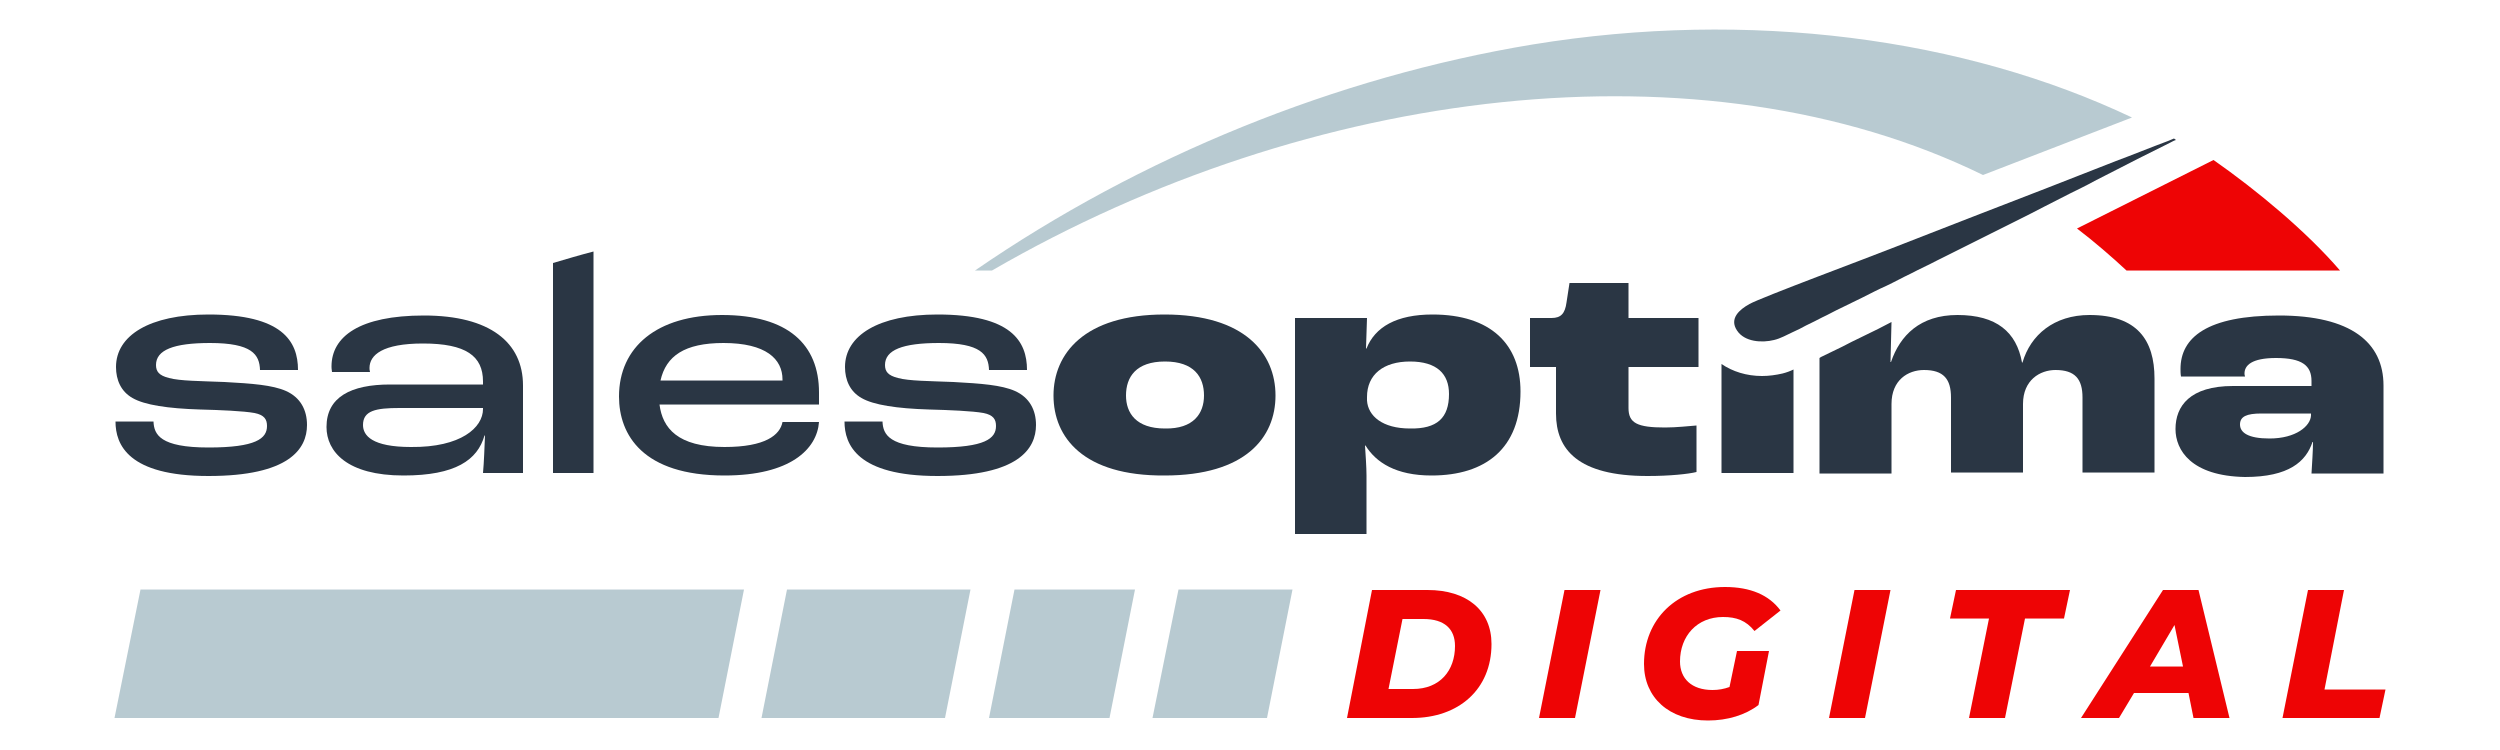
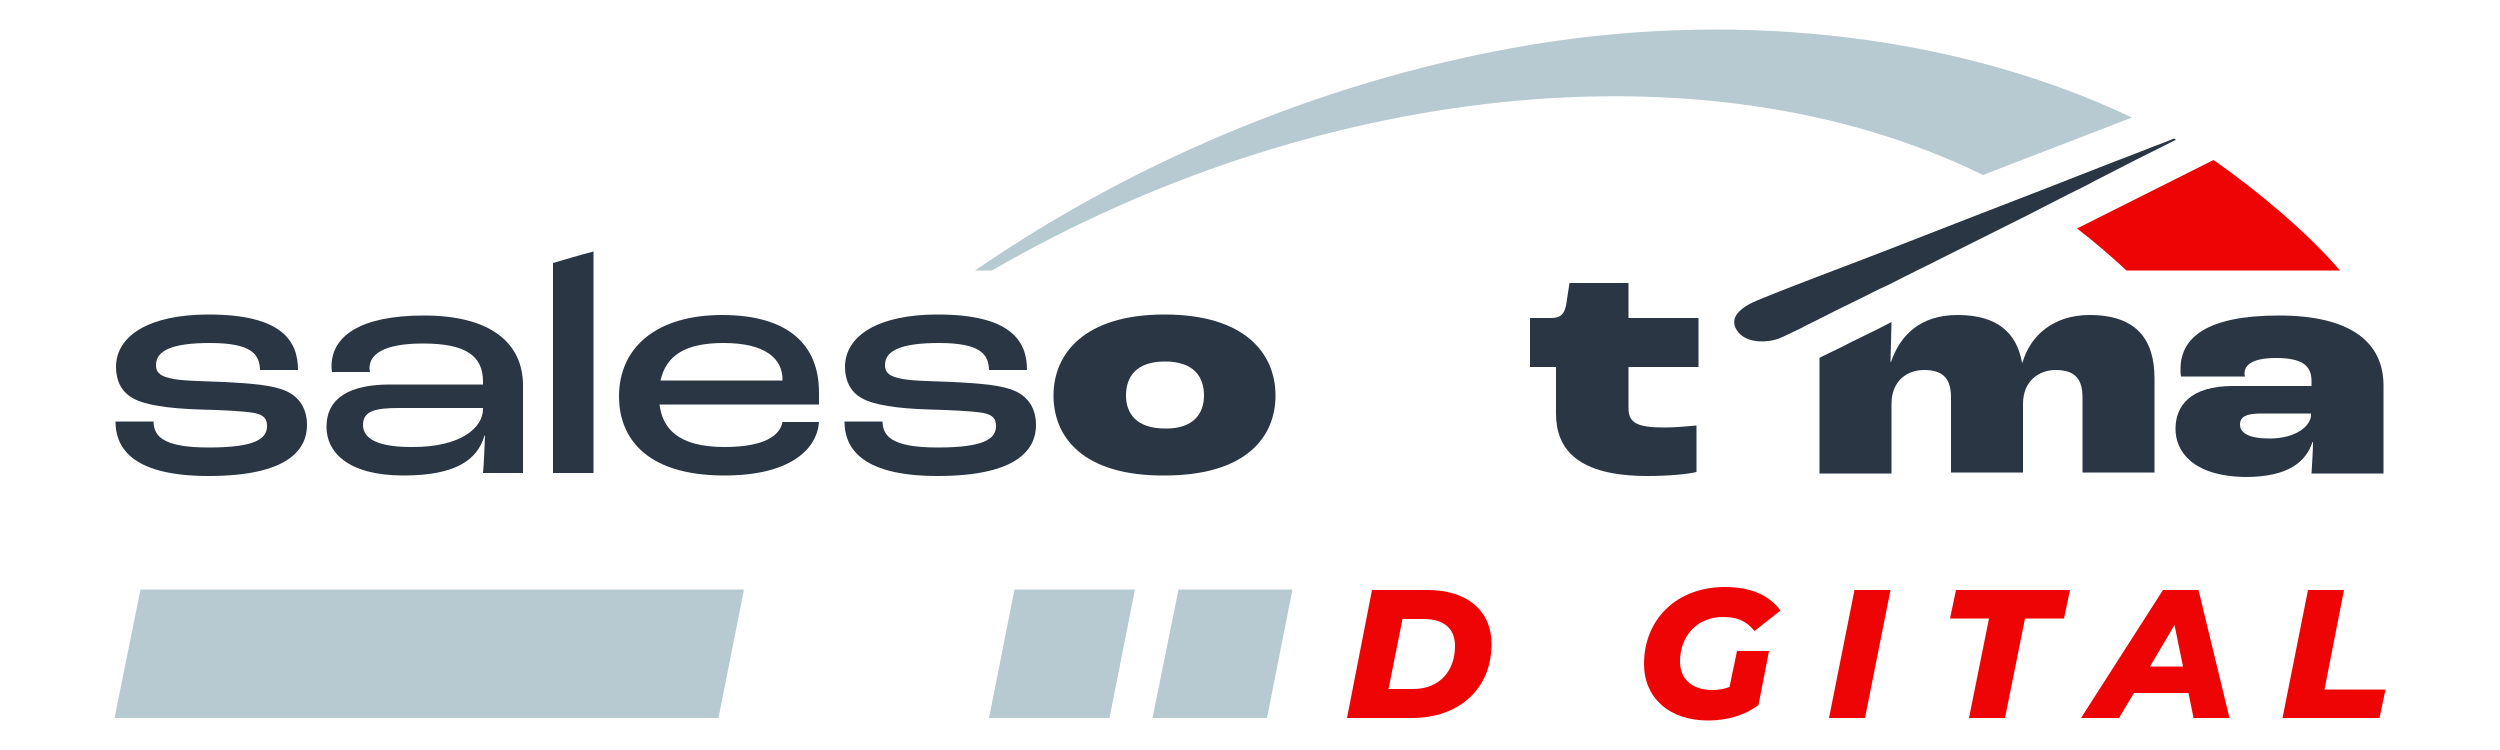
<svg xmlns="http://www.w3.org/2000/svg" version="1.1" id="Layer_1" x="0px" y="0px" viewBox="0 0 500 150" style="enable-background:new 0 0 500 150;" xml:space="preserve">
  <style type="text/css">
	.st0{fill:#2A3644;}
	.st1{fill:#B8CAD1;}
	.st2{fill:#EE0405;}
</style>
  <g>
    <path class="st0" d="M434.8,27.7c-0.4,0.2-0.8,0.3-1.2,0.5c-3.5,1.3-6.9,2.7-10.4,4c-4.6,1.8-9.2,3.6-13.8,5.4   c-5.2,2-10.3,4-15.5,6c-5.1,2-10.3,4-15.4,6c-4.5,1.8-26.3,9.9-28.6,11.2c-2,1.1-4.1,2.9-2.5,5.3c1.5,2.3,5,2.5,7.4,1.9   c1.3-0.3,2.5-1,3.8-1.6c0.9-0.4,1.7-0.8,2.6-1.3c1.1-0.5,2.2-1.1,3.2-1.6c1.3-0.6,2.5-1.3,3.8-1.9c1.4-0.7,2.9-1.4,4.3-2.1   c1.6-0.8,3.1-1.6,4.7-2.3c1.7-0.8,3.3-1.7,5-2.5c1.7-0.9,3.5-1.7,5.2-2.6c1.8-0.9,3.6-1.8,5.4-2.7c1.8-0.9,3.6-1.8,5.4-2.7   c1.8-0.9,3.6-1.8,5.4-2.7c1.8-0.9,3.6-1.8,5.3-2.7c1.7-0.9,3.4-1.7,5.1-2.6c1.6-0.8,3.3-1.6,4.9-2.5c1.5-0.8,3-1.5,4.5-2.3   c1.4-0.7,2.7-1.4,4.1-2.1c1.2-0.6,2.4-1.2,3.6-1.8c1-0.5,2-1,3-1.5c0.4-0.2,0.7-0.4,1.1-0.5C435.1,27.9,434.9,27.8,434.8,27.7z" />
    <path class="st1" d="M426.4,23.5C392.9,7.6,349.9,1.8,306.5,8.9c-39.3,6.5-78.4,22.4-111.5,45.2h3.4   c63.7-36.9,142.2-46.5,198.2-19.1L426.4,23.5z" />
    <path class="st2" d="M442.7,32l-27.3,13.7c3.3,2.5,7,5.7,9.9,8.4H468C461.3,46.3,451.3,38,442.7,32z" />
    <g>
      <path class="st0" d="M110.6,52.6v42h8.1V50.3C116,51,113.3,51.8,110.6,52.6z" />
      <path class="st0" d="M23.1,84.3h7.6c0.1,2.6,1.3,5.2,11,5.2c9.5,0,11.7-1.8,11.7-4.3c0-1.3-0.5-2.2-2.5-2.6    c-2.2-0.4-6.9-0.6-10.9-0.7c-6.4-0.2-11.1-0.9-13.5-2.3c-2.3-1.3-3.3-3.6-3.3-6.2c0-6.3,6.7-10.5,18.5-10.5    c14.7,0,17.9,5.3,17.9,11.1h-7.6c-0.1-3.1-1.6-5.4-10-5.4c-7.3,0-10.8,1.4-10.8,4.4c0,1.3,0.6,2.1,2.6,2.6    c2.2,0.6,6.2,0.6,11.1,0.8c5.5,0.3,9.6,0.6,12.3,1.8c2.9,1.3,4.2,3.8,4.2,6.8c0,4.8-3.6,10.2-19.7,10.2    C25.6,95.2,23.1,88.9,23.1,84.3z" />
      <path class="st0" d="M65.3,85.4c0-6,4.9-8.5,12.7-8.5h18.6v-0.6c0-5.1-3.4-7.6-12-7.6c-8.1,0-10.7,2.3-10.7,4.9    c0,0.2,0,0.4,0.1,0.8h-7.6c-0.1-0.6-0.1-1-0.1-1.1c0-6,5.6-10.2,18.5-10.2c13.2,0,19.8,5.4,19.8,14v17.5h-8    c0.2-2.1,0.3-5.3,0.4-7.5h-0.1c-1.4,4.9-5.8,8-16.2,8C69.4,95.1,65.3,90.3,65.3,85.4z M96.6,81.8v-0.2H79.9    c-4.7,0-7.3,0.5-7.3,3.4c0,2.1,1.8,4.4,9.6,4.4C92.2,89.5,96.6,85.5,96.6,81.8z" />
      <path class="st0" d="M163.8,80.9h-31.9c0.6,4.7,3.6,8.5,13,8.5c8.2,0,11.1-2.4,11.6-5h7.3c-0.4,5.4-5.7,10.7-18.9,10.7    c-16.3,0-21.1-8.1-21.1-15.8c0-9.9,7.6-16.3,20.6-16.3c13.2,0,19.4,5.9,19.4,15.5V80.9z M156.5,75.9c0-4.1-3.3-7.3-11.8-7.3    c-7.8,0-11.5,2.6-12.6,7.5h24.4V75.9z" />
      <path class="st0" d="M168.9,84.3h7.6c0.1,2.6,1.3,5.2,11,5.2c9.5,0,11.7-1.8,11.7-4.3c0-1.3-0.5-2.2-2.5-2.6    c-2.2-0.4-6.9-0.6-10.9-0.7c-6.4-0.2-11.1-0.9-13.5-2.3c-2.3-1.3-3.3-3.6-3.3-6.2c0-6.3,6.7-10.5,18.5-10.5    c14.7,0,17.9,5.3,17.9,11.1h-7.6c-0.1-3.1-1.6-5.4-10-5.4c-7.3,0-10.8,1.4-10.8,4.4c0,1.3,0.6,2.1,2.6,2.6    c2.2,0.6,6.2,0.6,11.1,0.8c5.5,0.3,9.6,0.6,12.3,1.8c2.9,1.3,4.2,3.8,4.2,6.8c0,4.8-3.6,10.2-19.7,10.2    C171.4,95.2,168.9,88.9,168.9,84.3z" />
      <path class="st0" d="M210.7,79.1c0-8.3,6.1-16.2,22.2-16.2c16.1,0,22.2,7.8,22.2,16.2c0,8.4-6,16-22.2,16    C216.7,95.2,210.7,87.5,210.7,79.1z M240.8,79.1c0-3.7-2-6.8-7.8-6.8c-5.8,0-7.8,3.1-7.8,6.8c0,3.5,2,6.6,7.8,6.6    C238.7,85.8,240.8,82.7,240.8,79.1z" />
-       <path class="st0" d="M259,63.6h14.4l-0.2,6.1h0.1c1.7-4.3,6-6.8,13.2-6.8c11.7,0,17.6,6,17.6,15.4c0,11.3-6.9,16.8-17.8,16.8    c-7.1,0-11.1-2.6-13.2-6h-0.1c0.1,1.5,0.3,4.4,0.3,6v11.7H259V63.6z M289.8,78.8c0-4-2.4-6.5-7.8-6.5c-5.3,0-8.6,2.6-8.6,7.1v0.7    c0.2,3.1,3.1,5.6,8.6,5.6C287.4,85.8,289.8,83.6,289.8,78.8z" />
      <path class="st0" d="M435.1,85.8c0-4.6,2.9-8.6,11.5-8.6h15.7v-1c0-3.1-1.9-4.6-7.1-4.6c-4.9,0-6.3,1.5-6.3,3.1    c0,0.1,0,0.3,0.1,0.6h-12.8c-0.1-0.5-0.1-1.1-0.1-1.5c0-6.3,5.3-10.7,19.7-10.7c14.4,0,20.9,5.4,20.9,14v17.6h-14.4    c0.1-1.9,0.3-4.5,0.3-6.3h-0.1c-1.3,3.9-4.7,7-13.5,7C438.2,95.2,435.1,90,435.1,85.8z M462.2,83.1v-0.4h-9.9    c-3,0-4.3,0.6-4.3,2.2c0,1.6,1.6,2.8,5.9,2.8C459.2,87.7,462.1,85.2,462.2,83.1z" />
      <path class="st0" d="M311.2,82.7v-9.3H306v-9.8h4.3c1.9,0,2.7-0.9,3-3.1l0.6-3.9h11.8v7h14v9.8h-14v8.2c0,3,1.7,3.9,7.3,3.9    c2.3,0,4.9-0.3,6.3-0.4v9.3c-1.6,0.4-5.3,0.8-9.8,0.8C315.6,95.2,311.2,89.9,311.2,82.7z" />
-       <path class="st0" d="M356.5,74.7c-1.3,0.3-2.7,0.5-4.1,0.5c-3.1,0-5.9-0.9-8.1-2.4v21.8h14.4V73.9    C358.1,74.2,357.3,74.5,356.5,74.7z" />
      <path class="st0" d="M417.9,63c-7.1,0-11.8,4-13.4,9.5h-0.1c-1.1-6.1-5.1-9.5-12.9-9.5c-7.5,0-11.5,4.1-13.3,9.4h-0.1l0.2-8    l-2.7,1.4c-1.4,0.7-2.9,1.4-4.3,2.1c-1.3,0.6-2.5,1.3-3.8,1.9c-1.1,0.5-2.2,1.1-3.3,1.6c-0.1,0.1-0.2,0.1-0.3,0.2v23.1h14.4V80.8    c0-4.8,3.3-6.8,6.5-6.8c3.9,0,5.4,1.8,5.4,5.5v15h14.4V80.8c0-4.8,3.4-6.8,6.5-6.8c3.9,0,5.4,1.8,5.4,5.5v15h14.4V75.7    C430.9,68,427.4,63,417.9,63z" />
    </g>
    <path class="st2" d="M274.4,118h11.1c7.9,0,12.8,4.1,12.8,10.8c0,9.1-6.6,14.8-15.9,14.8h-13L274.4,118z M282.6,137.8   c5.4,0,8.4-3.7,8.4-8.6c0-3.4-2.1-5.4-6.3-5.4h-4.2l-2.8,14H282.6z" />
-     <path class="st2" d="M312.9,118h7.2l-5.1,25.6h-7.2L312.9,118z" />
    <path class="st2" d="M347.4,130.2h6.4l-2.1,10.8c-2.6,2-6.2,3.1-10.1,3.1c-7.8,0-12.8-4.6-12.8-11.3c0-8.9,6.5-15.4,16.2-15.4   c5.1,0,8.8,1.6,11.1,4.7l-5.2,4.1c-1.7-2.1-3.6-2.8-6.3-2.8c-5.2,0-8.6,3.8-8.6,8.9c0,3.4,2.3,5.7,6.5,5.7c1.2,0,2.3-0.2,3.4-0.6   L347.4,130.2z" />
    <path class="st2" d="M370.9,118h7.2l-5.1,25.6h-7.2L370.9,118z" />
    <path class="st2" d="M397.8,123.7H390l1.2-5.7H414l-1.2,5.7H405l-4,19.9h-7.2L397.8,123.7z" />
    <path class="st2" d="M437.7,138.6h-10.9l-3,5h-7.6l16.4-25.6h7.1l6.2,25.6h-7.2L437.7,138.6z M436.6,133.3l-1.7-8.3l-4.9,8.3H436.6   z" />
    <path class="st2" d="M461.6,118h7.2l-3.9,19.9h12.2l-1.2,5.7h-19.4L461.6,118z" />
    <polygon class="st1" points="235.7,117.9 230.5,143.6 253.4,143.6 258.5,117.9  " />
    <polygon class="st1" points="202.9,117.9 197.8,143.6 221.9,143.6 227,117.9  " />
-     <polygon class="st1" points="157.4,117.9 152.3,143.6 189,143.6 194.1,117.9  " />
    <polygon class="st1" points="28.1,117.9 22.9,143.6 143.7,143.6 148.8,117.9  " />
  </g>
</svg>